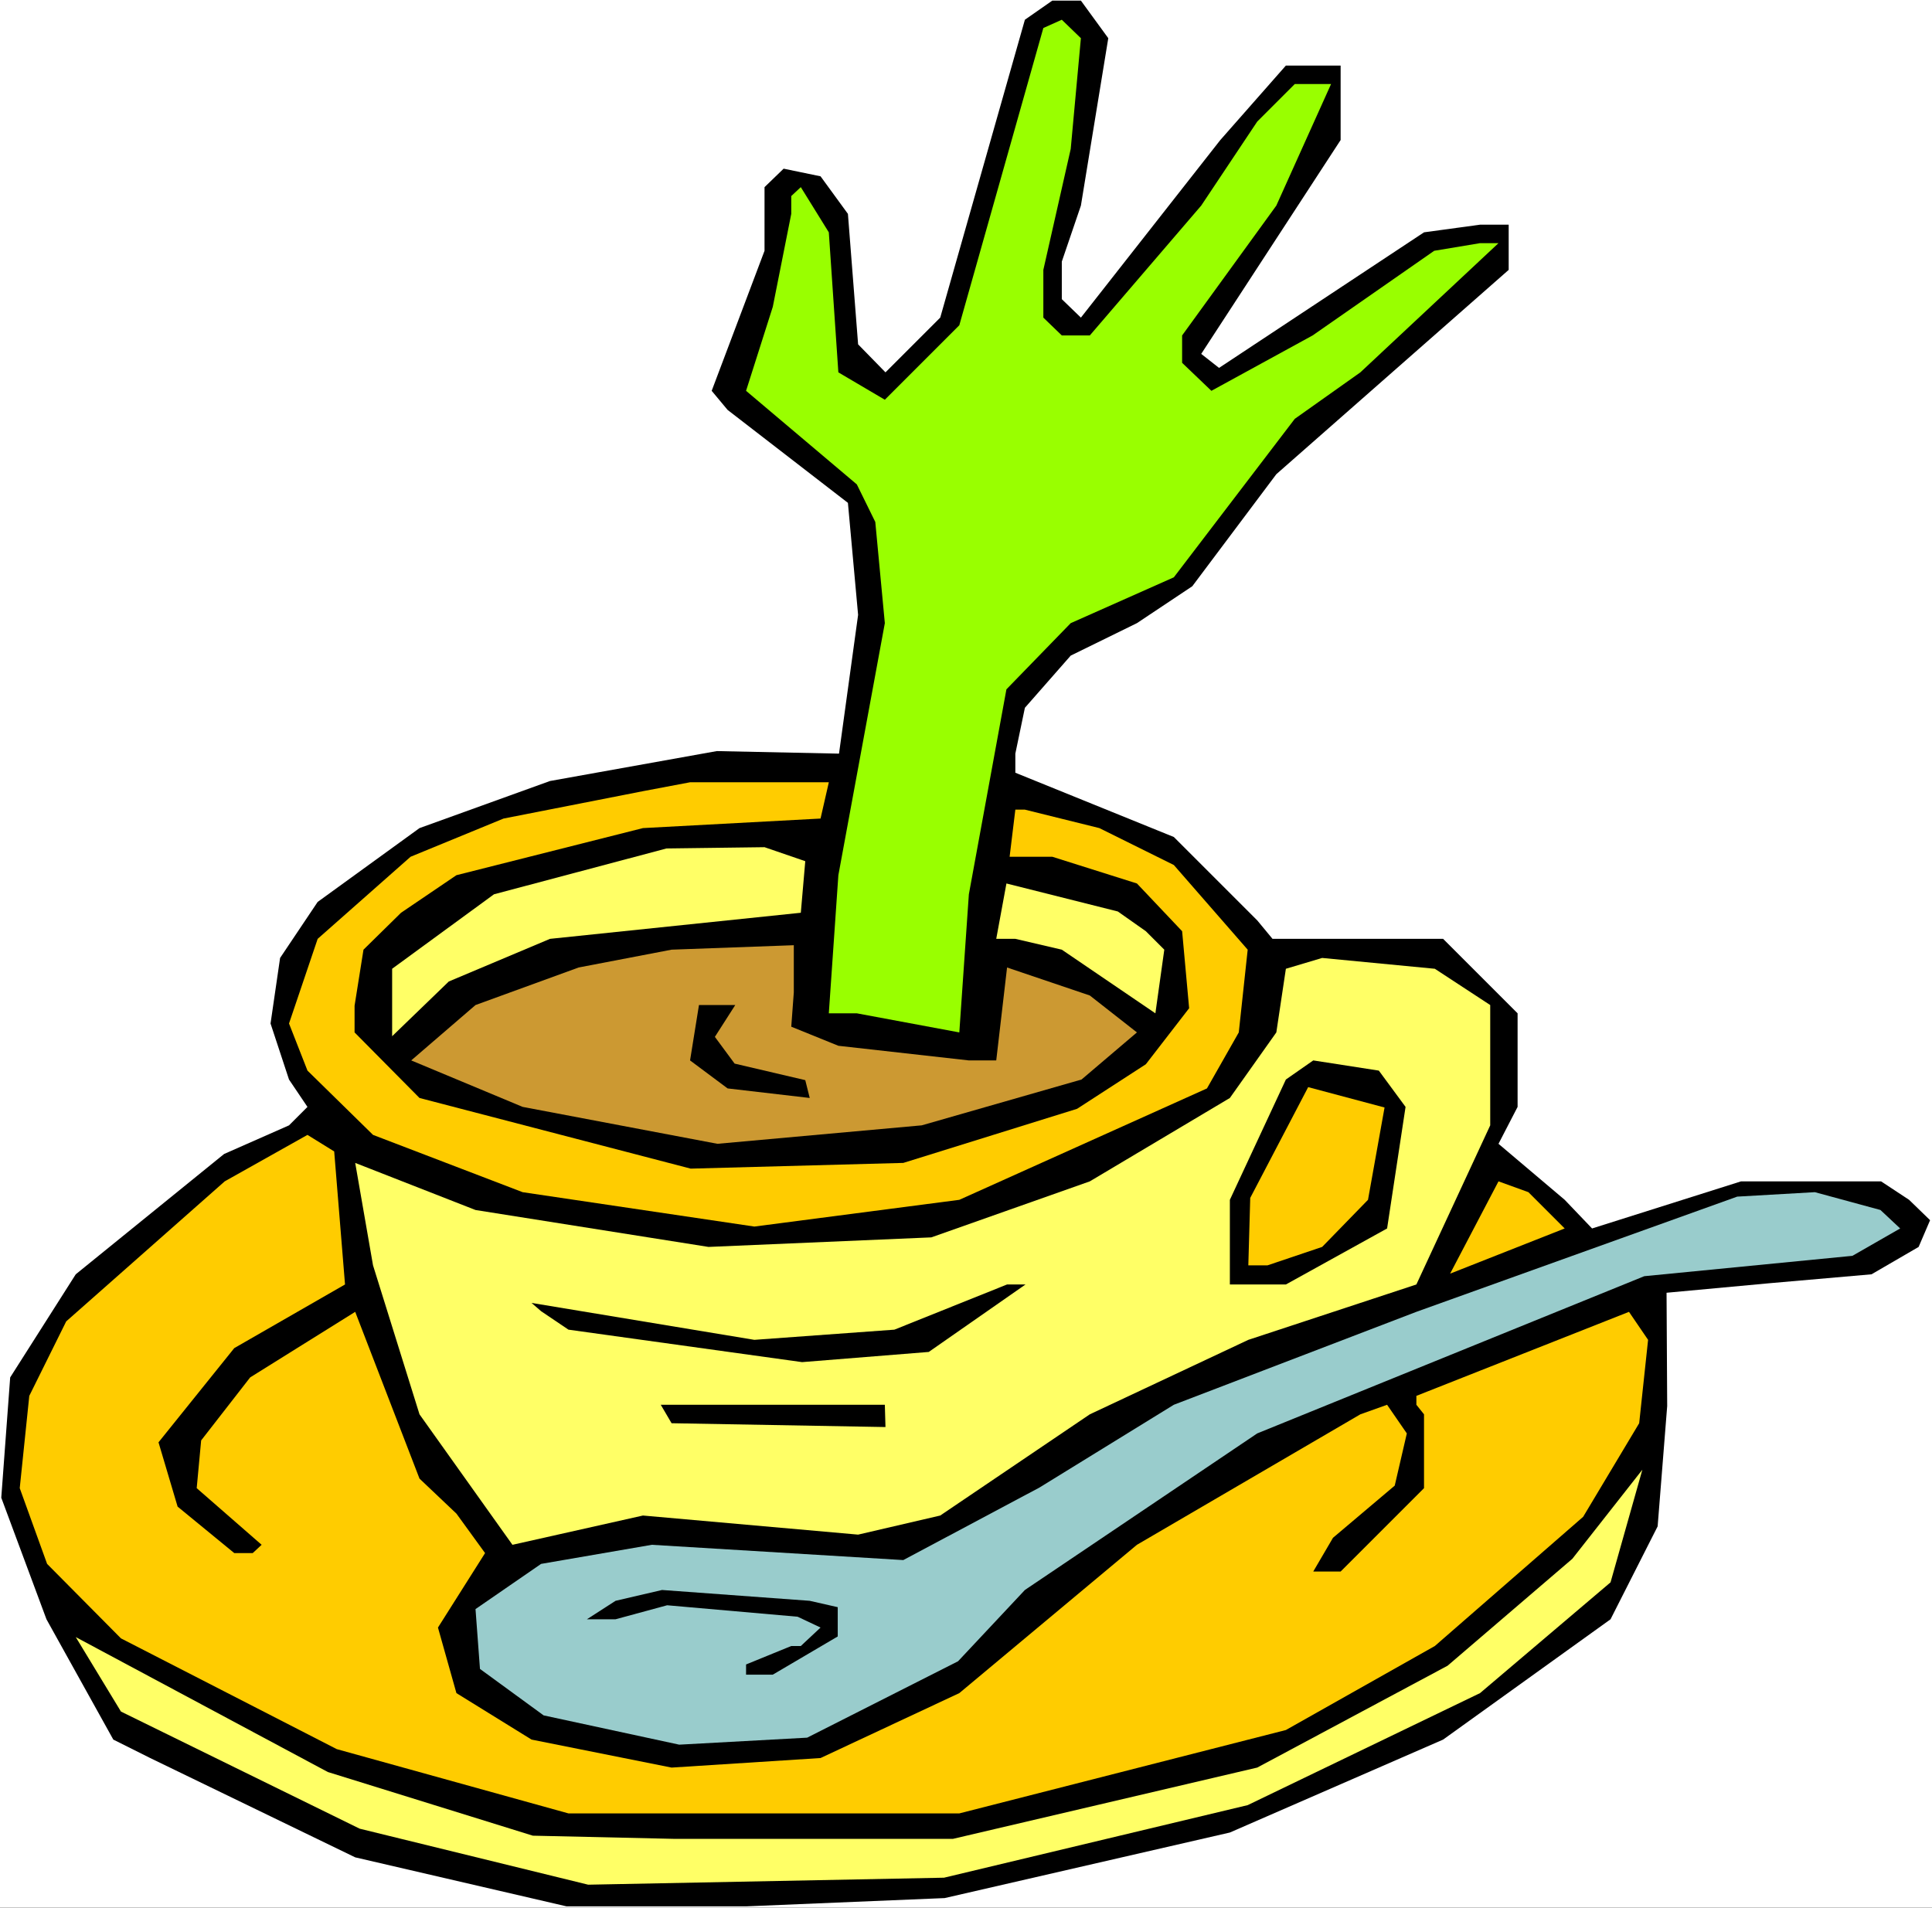
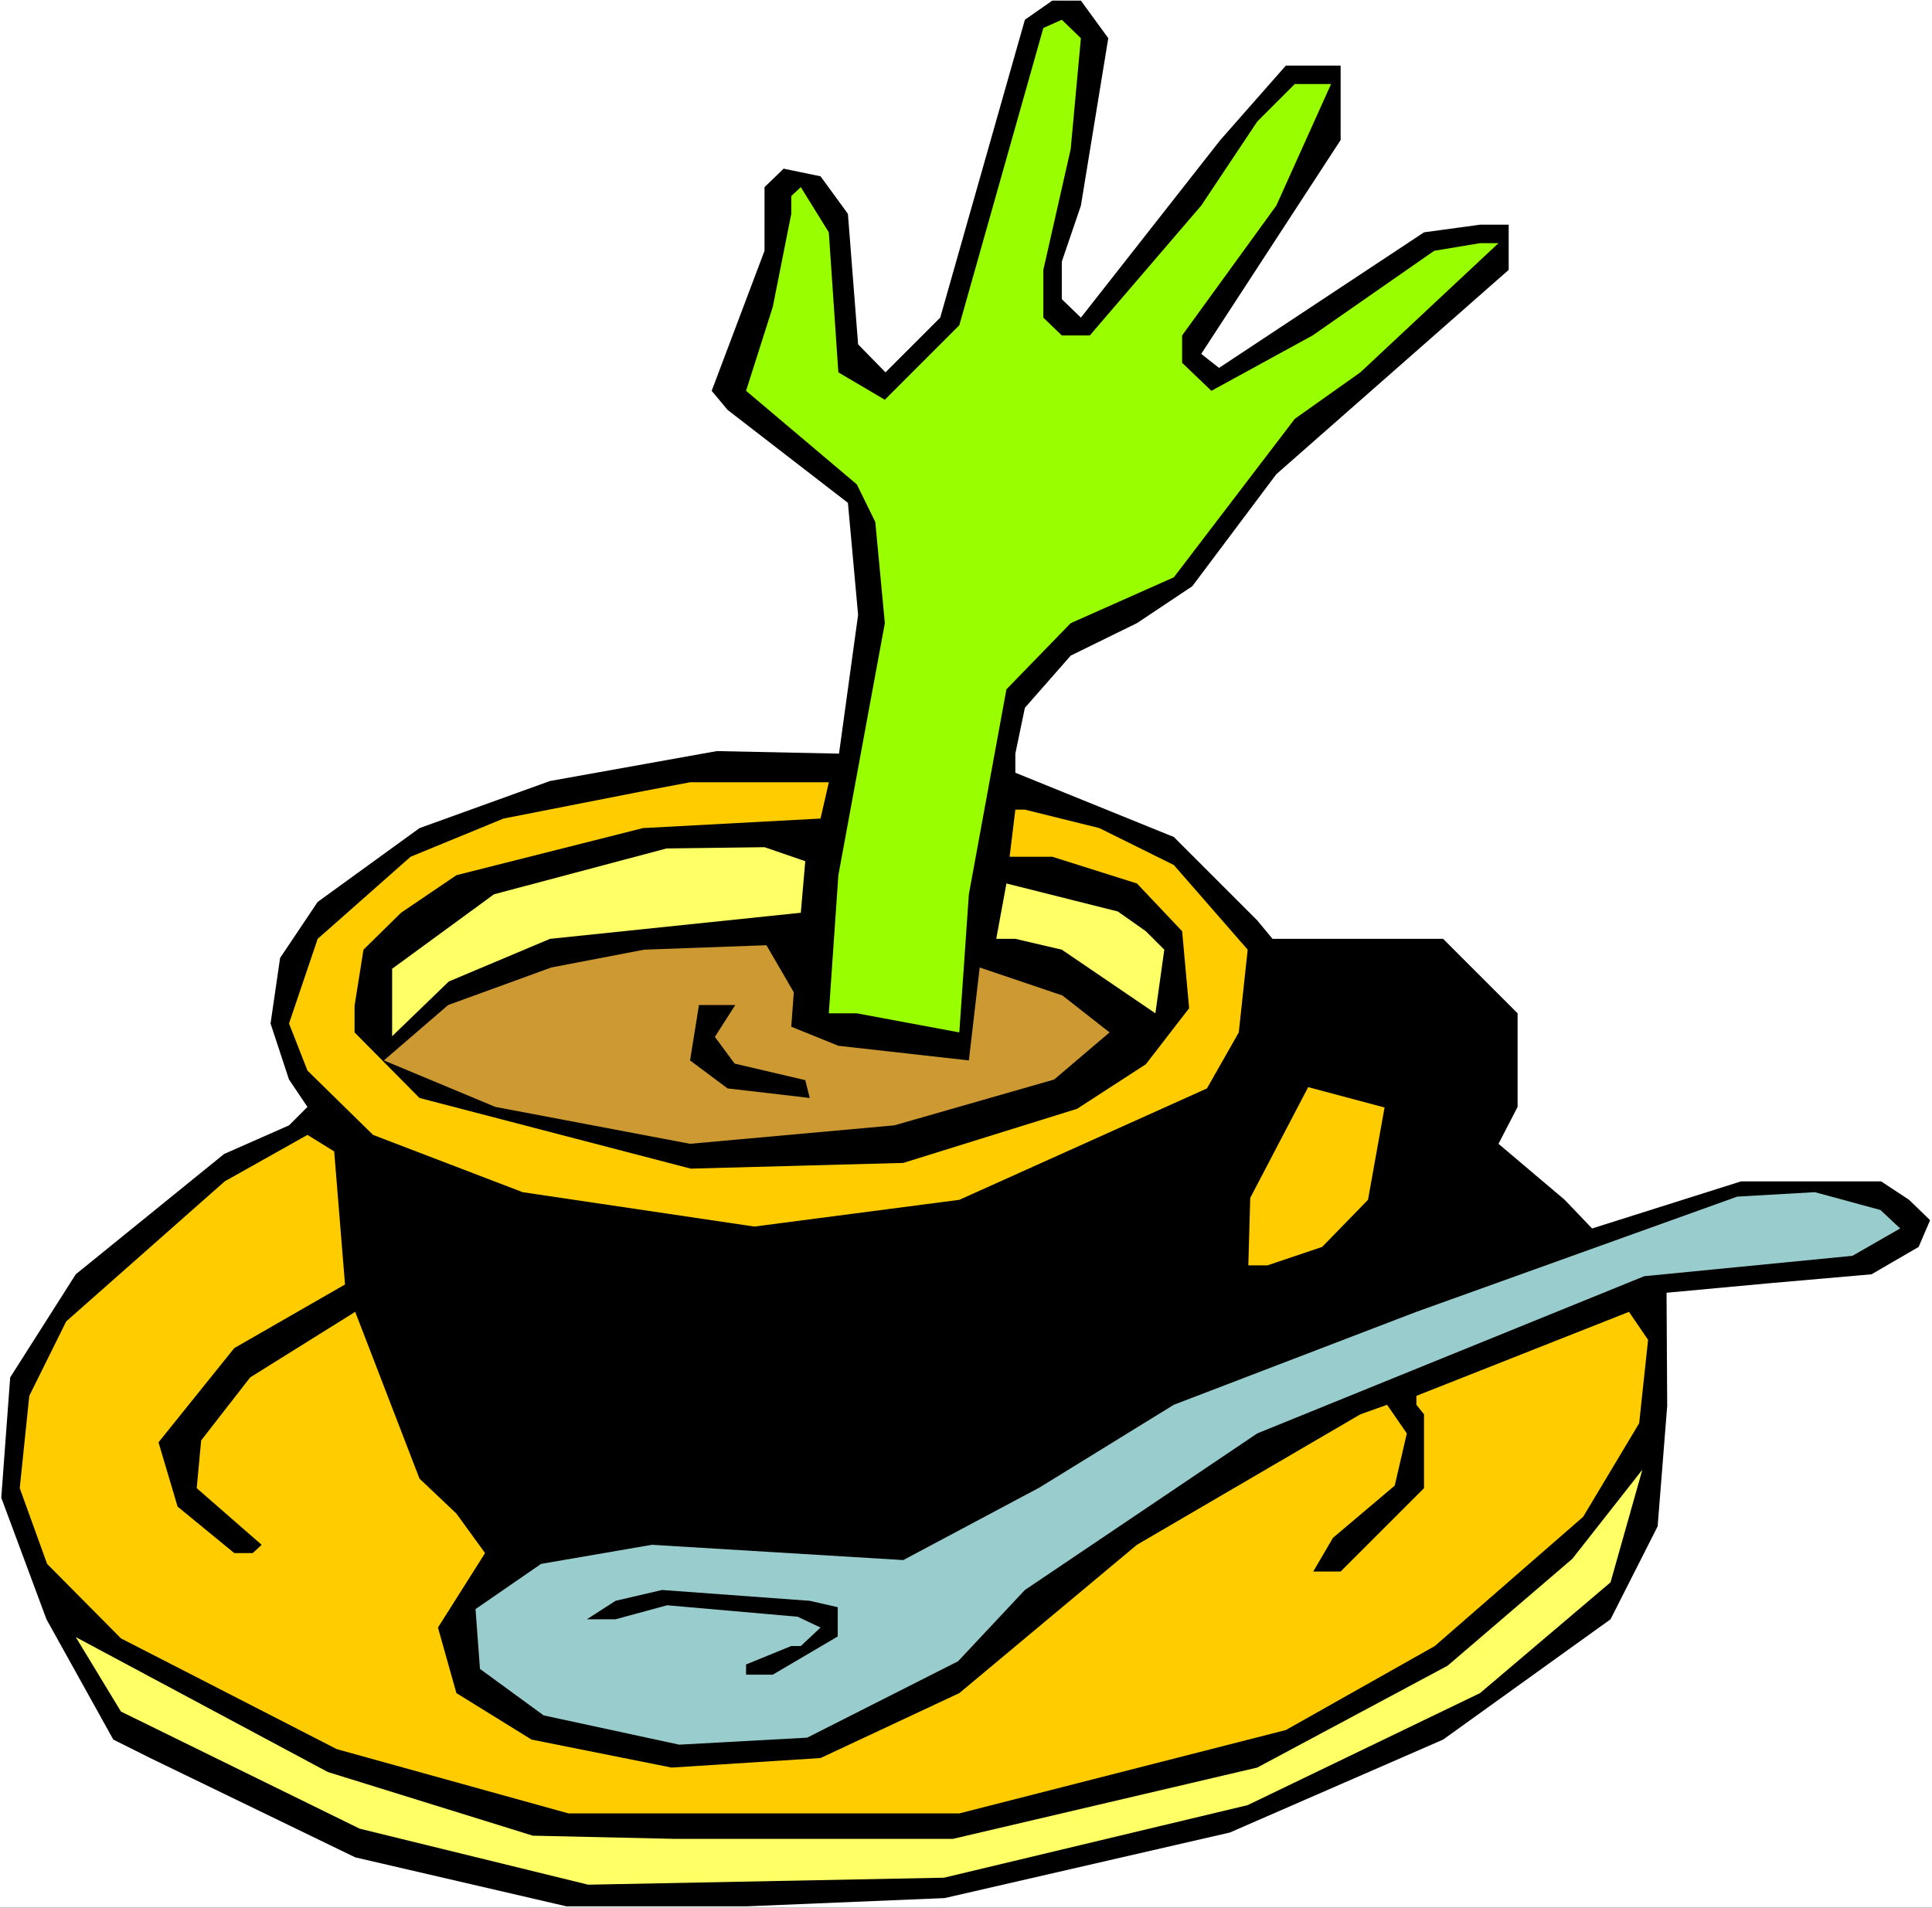
<svg xmlns="http://www.w3.org/2000/svg" xmlns:ns1="http://sodipodi.sourceforge.net/DTD/sodipodi-0.dtd" xmlns:ns2="http://www.inkscape.org/namespaces/inkscape" version="1.0" width="129.766mm" height="128.131mm" id="svg18" ns1:docname="Hand in Coffee.wmf">
  <rect width="100%" height="100%" fill="#333333" stroke="none" />
  <ns1:namedview id="namedview18" pagecolor="#ffffff" bordercolor="#000000" borderopacity="0.25" ns2:showpageshadow="2" ns2:pageopacity="0.0" ns2:pagecheckerboard="0" ns2:deskcolor="#d1d1d1" ns2:document-units="mm" />
  <defs id="defs1">
    <pattern id="WMFhbasepattern" patternUnits="userSpaceOnUse" width="6" height="6" x="0" y="0" />
  </defs>
  <path style="fill:#ffffff;fill-opacity:1;fill-rule:evenodd;stroke:none" d="M 0,484.274 H 490.455 V 0 H 0 Z" id="path1" />
  <path style="fill:#000000;fill-opacity:1;fill-rule:evenodd;stroke:none" d="m 281.345,9.695 -6.949,42.497 -4.848,14.22 v 9.534 l 4.848,4.686 35.39,-45.083 16.645,-18.906 h 13.898 V 35.549 l -35.39,54.293 4.525,3.555 52.035,-34.418 14.221,-1.939 h 7.272 V 68.513 l -58.984,51.869 -21.331,28.439 -14.059,9.372 -16.806,8.241 -11.635,13.25 -2.424,11.634 v 4.848 l 40.238,16.32 21.17,21.168 3.878,4.686 h 43.309 l 18.907,18.906 v 23.753 l -4.848,9.372 16.806,14.22 6.949,7.271 37.814,-11.957 h 35.552 l 7.11,4.686 5.333,5.171 -2.909,6.787 -11.958,6.948 -25.856,2.262 -26.179,2.424 0.162,28.762 -2.424,30.54 -11.958,23.592 -42.501,30.54 -54.136,23.592 -72.397,16.643 -50.419,2.101 h -45.571 l -53.651,-12.442 -52.035,-25.207 -9.373,-4.686 -16.968,-30.54 -11.474,-30.863 2.262,-30.54 16.645,-26.177 37.653,-30.54 16.483,-7.271 4.686,-4.686 -4.686,-6.948 -4.686,-14.22 2.424,-16.643 9.534,-14.22 25.856,-18.744 33.128,-11.957 42.339,-7.595 31.027,0.646 4.848,-35.226 -2.586,-28.439 -30.542,-23.592 -4.04,-4.848 13.413,-35.549 V 47.506 l 4.848,-4.686 9.373,1.939 6.949,9.534 2.586,33.125 6.949,7.11 13.898,-13.896 21.493,-75.622 6.949,-4.848 h 7.272 z" id="path2" />
  <path style="fill:#99ff00;fill-opacity:1;fill-rule:evenodd;stroke:none" d="M 271.811,37.811 264.862,68.513 v 12.119 l 4.686,4.524 h 7.11 l 28.28,-32.964 14.221,-21.329 9.534,-9.534 h 9.211 l -13.898,30.863 -23.917,32.964 v 6.948 l 7.434,7.11 25.694,-14.058 30.866,-21.491 11.635,-1.939 h 4.686 l -35.067,32.802 -16.645,11.796 -30.704,40.235 -26.179,11.634 -16.322,16.805 -9.534,52.031 -2.424,35.064 -26.018,-4.848 h -7.11 l 2.424,-35.064 11.797,-63.988 -2.424,-25.692 -4.686,-9.534 -28.118,-23.753 6.787,-21.329 4.686,-23.592 v -4.524 l 2.424,-2.262 7.11,11.473 2.424,35.549 11.797,6.948 18.907,-18.906 21.331,-75.461 4.686,-2.101 4.848,4.686 z" id="path3" />
  <path style="fill:#ffcc00;fill-opacity:1;fill-rule:evenodd;stroke:none" d="m 208.302,207.8 -45.086,2.424 -47.349,11.957 -14.059,9.534 -9.534,9.372 -2.262,14.22 v 6.787 l 16.483,16.643 68.842,17.936 53.974,-1.454 44.117,-13.735 17.453,-11.311 10.989,-14.22 -1.778,-19.552 -11.474,-12.119 -21.493,-6.787 h -10.827 l 1.454,-11.957 h 2.424 l 18.907,4.686 18.907,9.372 18.746,21.491 -2.262,21.006 -8.08,14.22 -62.862,28.278 -52.035,6.787 -58.822,-8.726 -37.976,-14.543 -16.645,-16.32 -4.686,-11.957 7.272,-21.491 23.594,-20.845 23.594,-9.695 35.39,-6.948 11.958,-2.262 h 35.229 z" id="path4" />
  <path style="fill:#ffff66;fill-opacity:1;fill-rule:evenodd;stroke:none" d="m 203.293,231.715 -63.67,6.625 -25.694,10.826 -14.382,13.896 V 245.934 l 25.856,-18.906 43.794,-11.634 24.886,-0.323 10.342,3.555 z" id="path5" />
  <path style="fill:#ffff66;fill-opacity:1;fill-rule:evenodd;stroke:none" d="m 290.88,236.401 4.686,4.686 -2.262,16.159 -23.755,-16.159 -11.797,-2.747 h -4.848 l 2.586,-14.058 28.28,7.11 z" id="path6" />
-   <path style="fill:#cc9932;fill-opacity:1;fill-rule:evenodd;stroke:none" d="m 201.515,251.913 -0.646,8.726 11.958,4.848 33.128,3.716 h 6.949 l 2.747,-23.592 21.008,7.11 11.958,9.372 -14.059,11.957 -40.562,11.634 -51.874,4.686 -49.45,-9.372 -28.28,-11.796 16.322,-14.058 26.179,-9.534 23.594,-4.524 31.027,-1.131 z" id="path7" />
-   <path style="fill:#ffff66;fill-opacity:1;fill-rule:evenodd;stroke:none" d="m 378.305,255.145 v 30.54 l -18.746,40.397 -42.662,14.058 -40.238,18.906 -37.976,25.692 -20.846,4.848 -54.621,-4.848 -33.128,7.433 -23.594,-33.125 -11.797,-37.811 -4.525,-26.015 30.542,11.957 59.146,9.372 56.56,-2.424 40.238,-14.22 35.552,-21.168 11.797,-16.643 2.424,-16.159 9.211,-2.747 28.603,2.747 z" id="path8" />
+   <path style="fill:#cc9932;fill-opacity:1;fill-rule:evenodd;stroke:none" d="m 201.515,251.913 -0.646,8.726 11.958,4.848 33.128,3.716 l 2.747,-23.592 21.008,7.11 11.958,9.372 -14.059,11.957 -40.562,11.634 -51.874,4.686 -49.45,-9.372 -28.28,-11.796 16.322,-14.058 26.179,-9.534 23.594,-4.524 31.027,-1.131 z" id="path7" />
  <path style="fill:#000000;fill-opacity:1;fill-rule:evenodd;stroke:none" d="m 181.477,263.224 5.01,6.787 17.938,4.201 1.131,4.524 -20.846,-2.424 -9.534,-7.11 2.262,-14.058 h 9.211 z" id="path9" />
  <path style="fill:#000000;fill-opacity:1;fill-rule:evenodd;stroke:none" d="m 356.812,280.999 -4.686,30.863 -25.694,14.22 h -14.221 v -21.491 l 14.221,-30.54 6.949,-4.848 16.645,2.585 z" id="path10" />
  <path style="fill:#ffcc00;fill-opacity:1;fill-rule:evenodd;stroke:none" d="m 347.278,304.59 -11.635,11.957 -13.898,4.686 h -4.848 l 0.485,-17.128 14.706,-28.116 19.392,5.171 z" id="path11" />
  <path style="fill:#ffcc00;fill-opacity:1;fill-rule:evenodd;stroke:none" d="m 87.587,326.081 -28.118,16.159 -19.23,23.915 4.848,16.32 14.382,11.796 h 4.686 l 2.262,-2.101 -16.483,-14.381 1.131,-12.119 12.443,-15.997 26.664,-16.643 16.322,42.336 9.373,8.887 7.272,10.018 -11.958,18.906 4.686,16.643 19.069,11.796 35.552,7.11 37.814,-2.424 35.229,-16.482 45.086,-37.65 56.722,-33.125 6.787,-2.424 5.01,7.271 -3.07,13.25 -15.675,13.25 -5.01,8.564 h 6.949 l 21.17,-21.168 v -18.744 l -1.939,-2.424 v -2.262 l 53.974,-21.329 4.848,7.11 -2.262,21.168 -14.221,23.753 -37.653,32.802 -37.814,21.329 -82.901,21.168 H 144.309 L 85.486,444.039 30.704,415.923 11.958,397.017 5.01,377.789 7.434,354.359 16.806,335.453 l 40.238,-35.549 21.008,-11.796 6.787,4.201 z" id="path12" />
-   <path style="fill:#ffcc00;fill-opacity:1;fill-rule:evenodd;stroke:none" d="m 397.212,311.861 -29.088,11.473 12.282,-23.43 7.595,2.747 z" id="path13" />
  <path style="fill:#99cccc;fill-opacity:1;fill-rule:evenodd;stroke:none" d="m 482.375,311.861 -12.12,6.948 -52.843,5.171 -98.253,39.912 -58.984,39.75 -16.968,18.098 -38.299,19.39 -32.482,1.777 -34.421,-7.433 -16.16,-11.796 -1.131,-15.189 16.645,-11.473 28.118,-4.848 63.832,3.878 34.582,-18.421 34.098,-21.006 61.57,-23.592 81.446,-29.247 19.715,-1.131 16.645,4.524 z" id="path14" />
  <path style="fill:#000000;fill-opacity:1;fill-rule:evenodd;stroke:none" d="m 235.774,343.209 -32.158,2.585 -59.307,-8.241 -6.949,-4.686 -2.424,-2.101 56.56,9.372 35.552,-2.585 28.603,-11.473 h 4.686 z" id="path15" />
  <path style="fill:#000000;fill-opacity:1;fill-rule:evenodd;stroke:none" d="m 224.785,362.276 -54.298,-0.97 -2.747,-4.686 h 56.883 z" id="path16" />
  <path style="fill:#ffff66;fill-opacity:1;fill-rule:evenodd;stroke:none" d="m 375.72,429.819 -58.984,28.439 -77.083,18.421 -90.334,1.777 -58.014,-14.22 -60.6,-29.732 -11.474,-18.906 63.994,34.256 52.035,16.159 35.875,0.808 h 70.781 l 77.245,-18.098 48.318,-25.854 31.674,-27.146 17.776,-22.622 -8.08,28.601 z" id="path17" />
  <path style="fill:#000000;fill-opacity:1;fill-rule:evenodd;stroke:none" d="m 212.665,408.005 v 7.433 l -16.483,9.695 h -6.787 v -2.585 l 11.474,-4.686 h 2.424 l 5.01,-4.686 -5.818,-2.747 -33.128,-2.909 -13.09,3.555 h -7.272 l 7.272,-4.686 11.797,-2.747 37.491,2.747 z" id="path18" />
</svg>